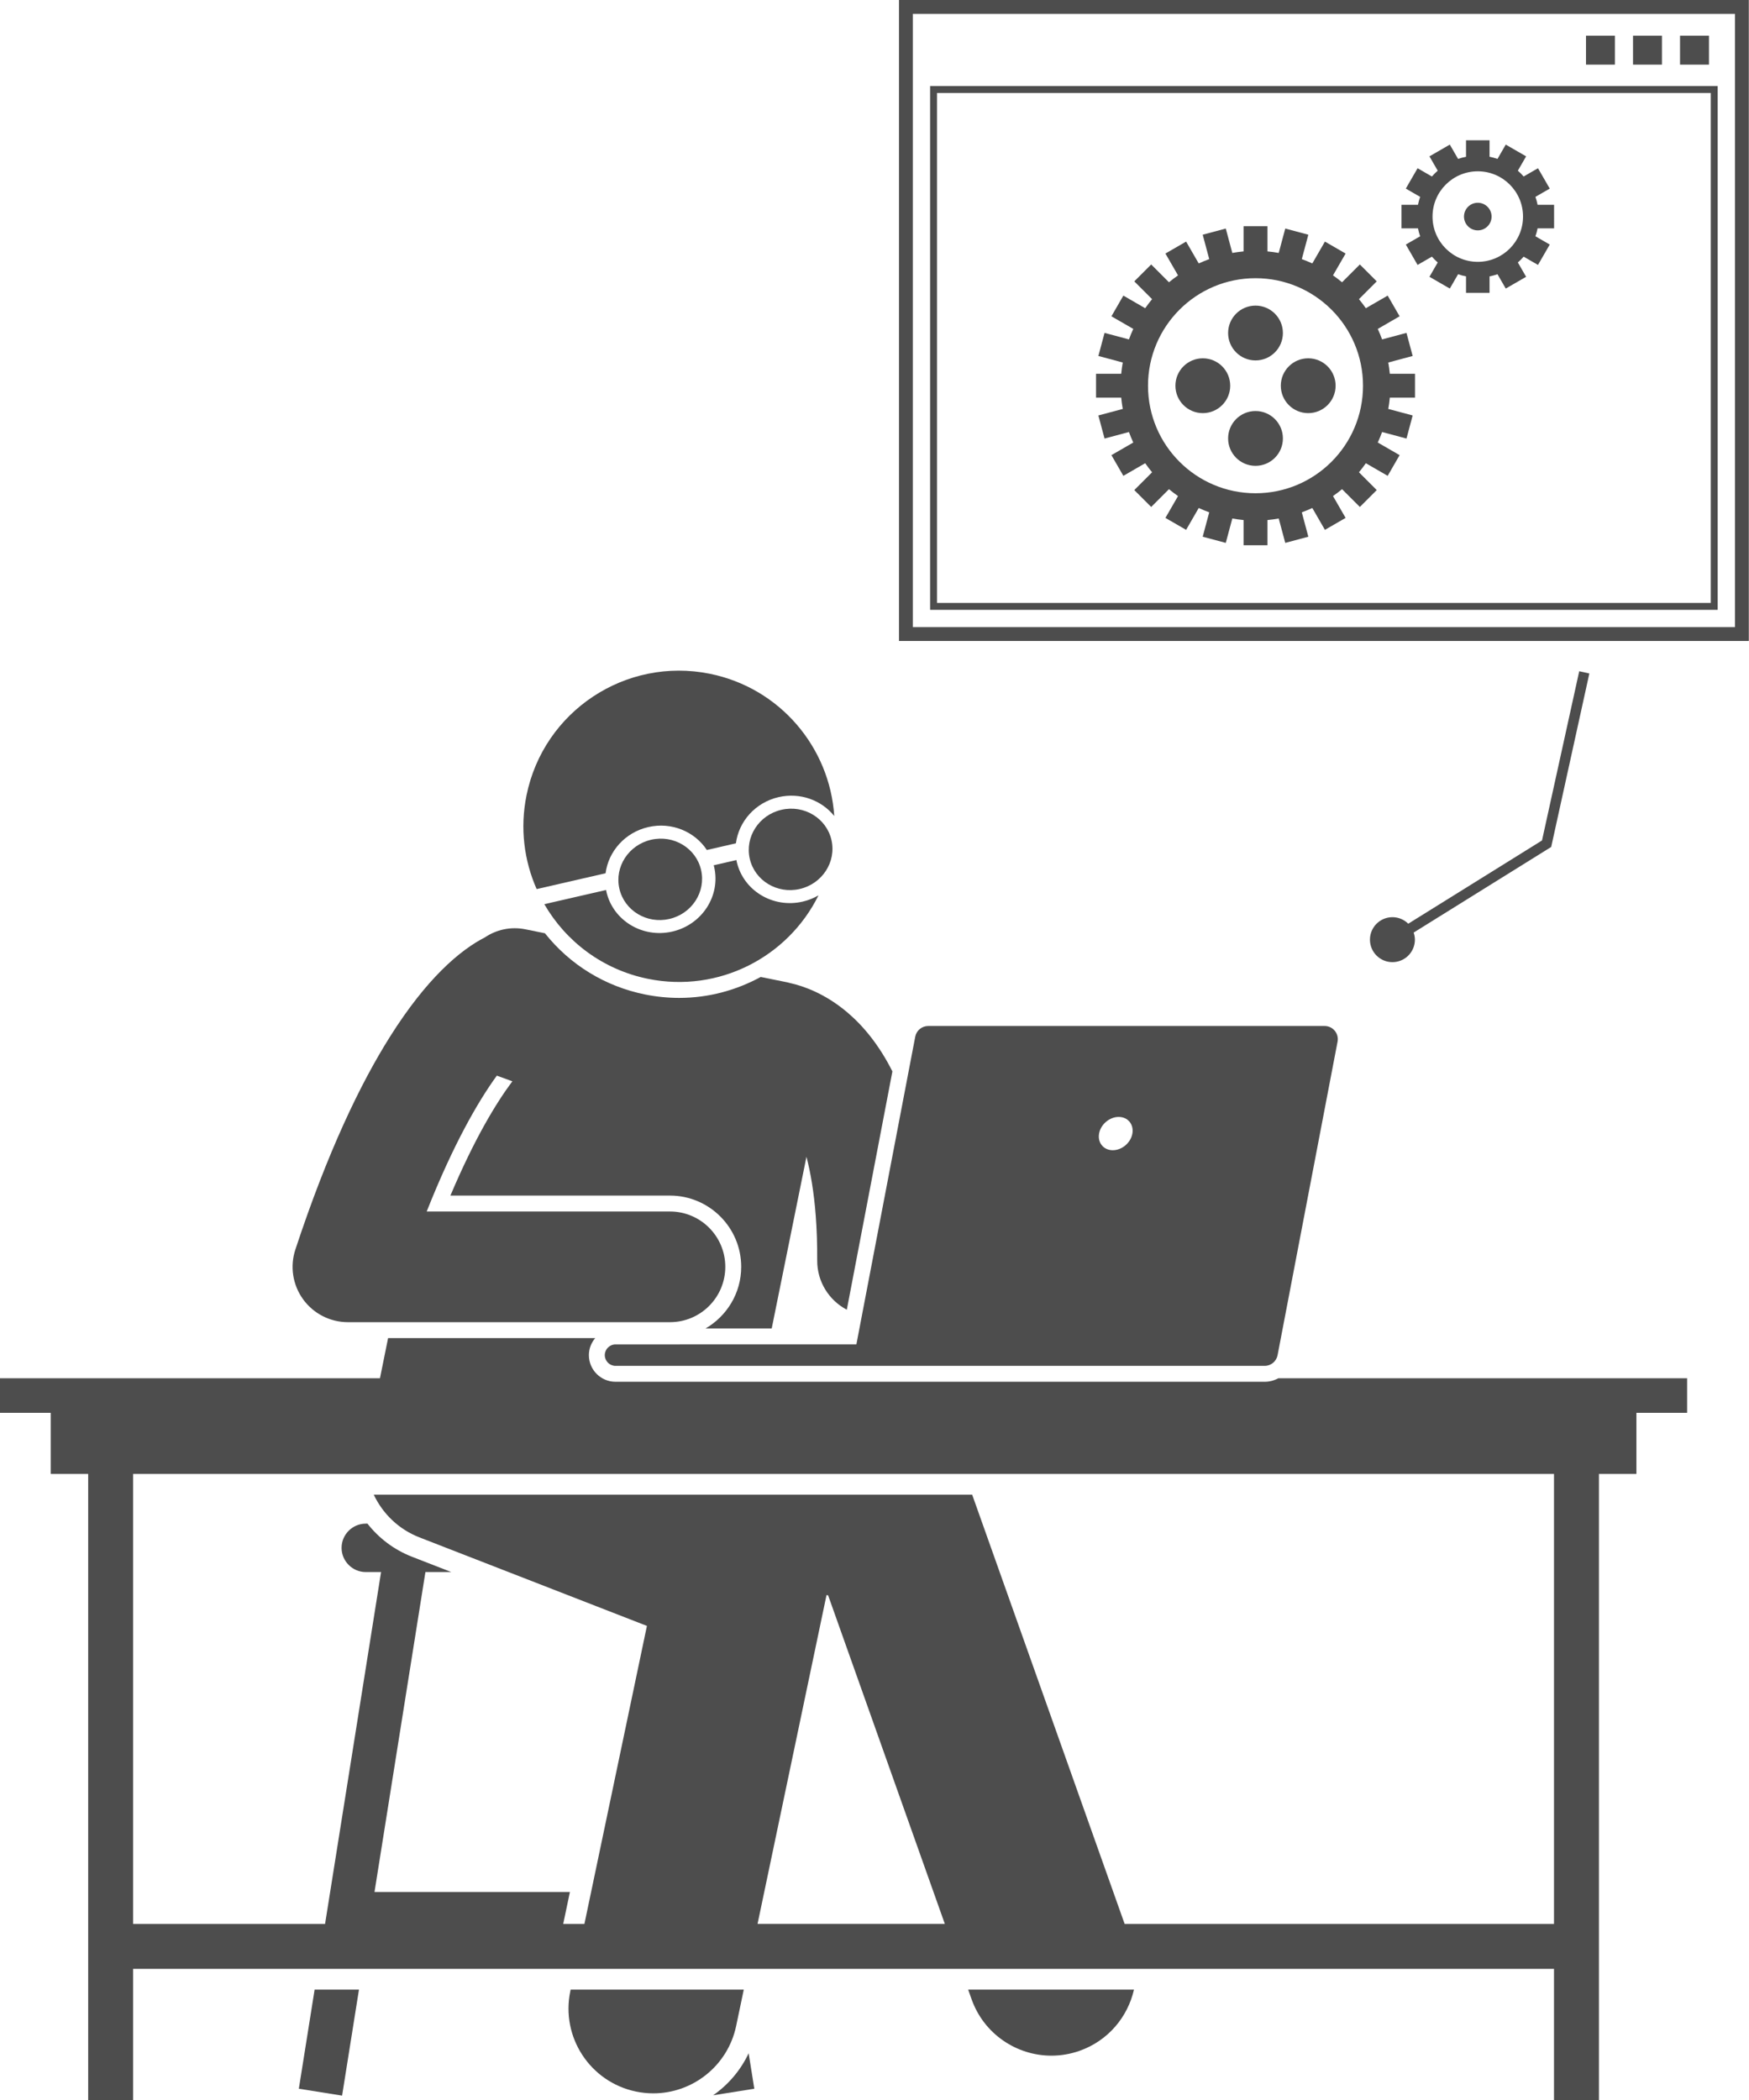
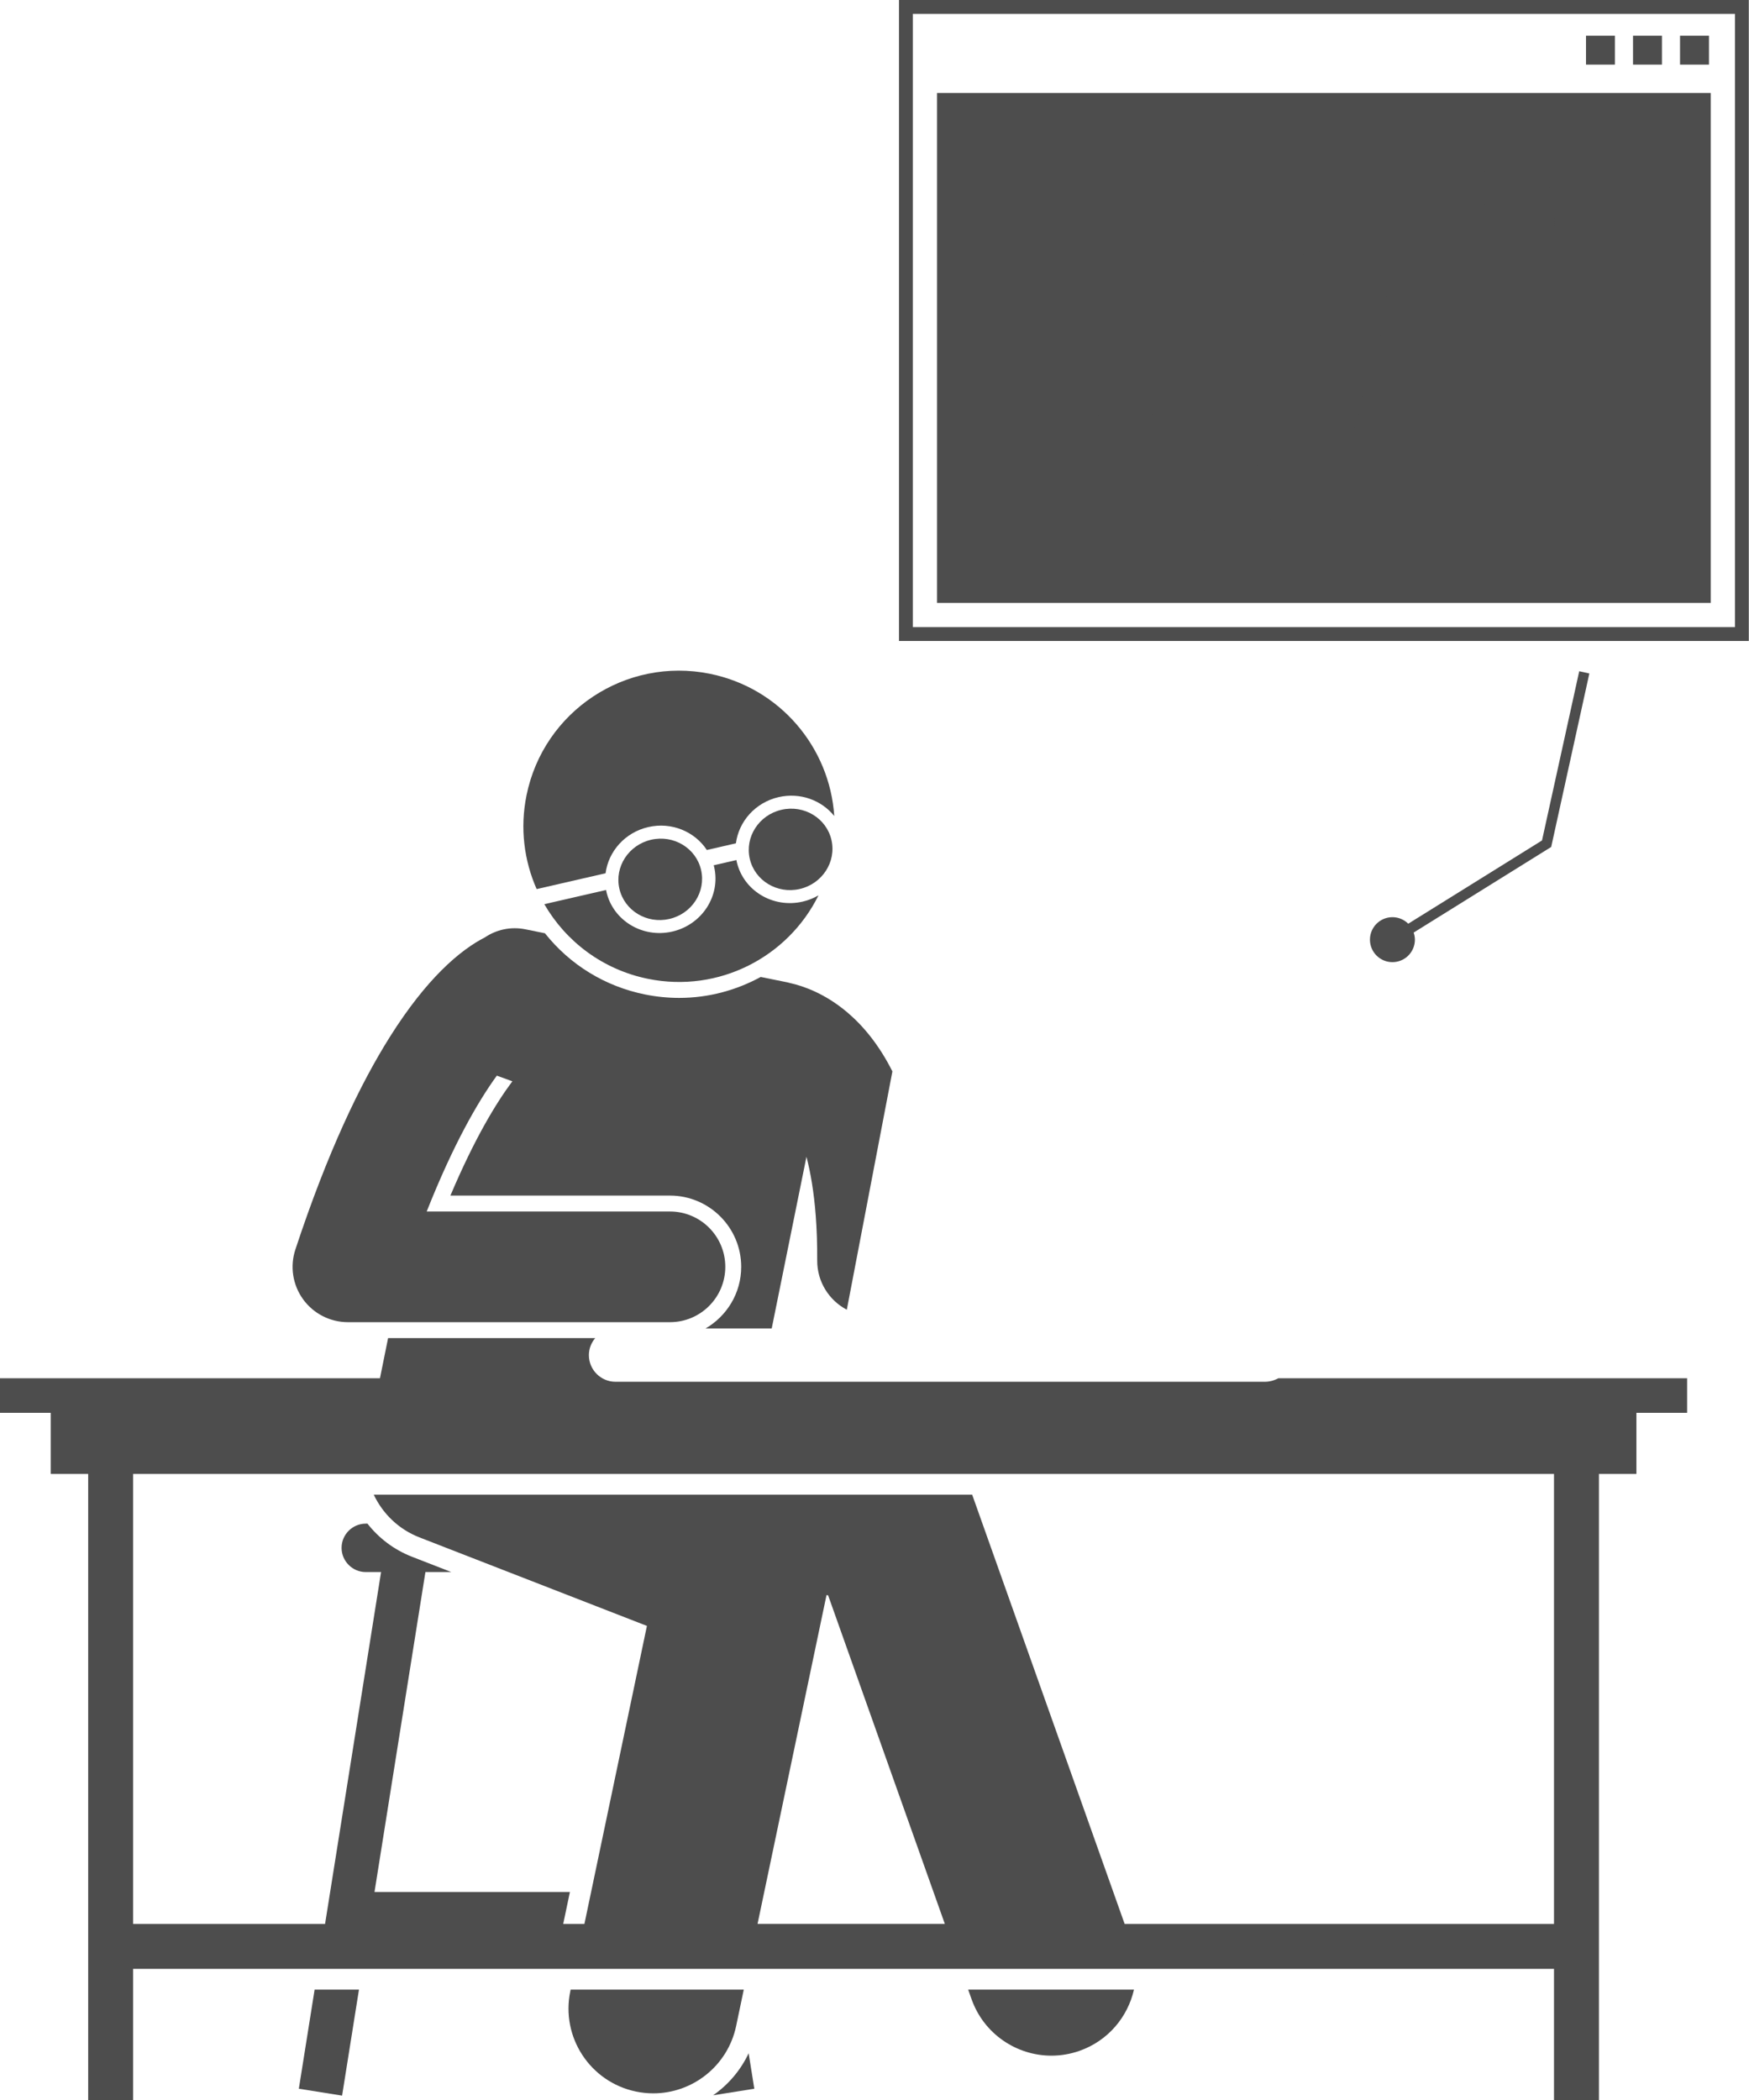
<svg xmlns="http://www.w3.org/2000/svg" fill="#4d4d4d" height="303.6" preserveAspectRatio="xMidYMid meet" version="1" viewBox="0.0 0.0 252.9 303.6" width="252.9" zoomAndPan="magnify">
  <g id="change1_1">
    <path d="M43.211 301.952L49.466 302.948 51.905 287.626 45.492 287.626z" fill="inherit" />
    <path d="M103.108,302.902l5.962-0.949l-0.817-5.131C107.093,299.286,105.306,301.379,103.108,302.902z" fill="inherit" />
    <path d="M140.489,289.019c1.783,5.019,6.504,8.152,11.543,8.152c1.361,0,2.745-0.229,4.101-0.71 c4.103-1.458,6.934-4.881,7.835-8.834h-23.973L140.489,289.019z" fill="inherit" />
    <path d="M82.512,287.626l-0.047,0.226c-1.389,6.621,2.853,13.115,9.474,14.504c0.849,0.178,1.694,0.263,2.528,0.263 c5.673,0,10.766-3.964,11.977-9.737l1.103-5.256H82.512z" fill="inherit" />
    <path d="M43.823,187.824c1.504,2.081,3.916,3.313,6.483,3.313H96.876c4.418,0,8-3.582,8-8s-3.582-8-8-8H61.699 c3.88-9.783,7.416-15.88,10.141-19.639l2.246,0.817c-2.333,3.114-5.452,8.239-8.959,16.522h31.749 c5.68,0,10.3,4.621,10.3,10.3c0,3.807-2.082,7.131-5.161,8.913h9.571l5.026-24.825 c0.6,2.303,1.079,5.107,1.339,8.505c0.15,1.959,0.229,4.111,0.214,6.481c-0.018,3.06,1.698,5.767,4.281,7.125 l6.593-34.451c-1.955-3.881-4.255-6.615-6.515-8.53c-3.234-2.74-6.372-3.819-8.279-4.242 c-0.137-0.036-0.272-0.077-0.412-0.105l-3.837-0.777c-3.536,1.928-7.56,3.028-11.79,3.028 c-1.65,0-3.314-0.168-4.945-0.498c-5.779-1.17-10.841-4.285-14.466-8.847l-2.828-0.573 c-2.119-0.429-4.208,0.055-5.866,1.178c-1.666,0.847-3.809,2.3-6.286,4.776c-2.242,2.243-4.753,5.333-7.427,9.577 c-4.298,6.823-9.008,16.625-13.676,30.753C41.905,183.066,42.318,185.743,43.823,187.824z" fill="inherit" />
    <path d="M116.055,130.343c-4.303,0.988-8.567-1.593-9.525-5.764c-0.019-0.082-0.027-0.164-0.043-0.247 l-3.292,0.756c0.021,0.081,0.05,0.158,0.069,0.241c0.958,4.172-1.753,8.354-6.056,9.342 c-4.303,0.988-8.567-1.593-9.525-5.764c-0.019-0.082-0.027-0.164-0.043-0.247l-8.933,2.051 c3.116,5.386,8.434,9.464,15.011,10.796c10.221,2.069,20.222-3.145,24.632-12.072 C117.652,129.841,116.884,130.152,116.055,130.343z" fill="inherit" />
    <path d="M93.737,119.564c3.375-0.775,6.719,0.651,8.47,3.313l4.203-0.965c0.414-3.159,2.8-5.902,6.176-6.677 c3.12-0.716,6.213,0.449,8.046,2.731c-0.649-9.882-7.813-18.504-17.986-20.564 c-12.179-2.466-24.051,5.408-26.517,17.588c-0.96,4.739-0.347,9.429,1.469,13.539l9.965-2.288 C87.975,123.082,90.362,120.34,93.737,119.564z" fill="inherit" />
    <path d="M115.635,128.515c3.261-0.749,5.317-3.92,4.591-7.082c-0.726-3.162-3.96-5.119-7.221-4.37 c-3.261,0.749-5.317,3.92-4.591,7.082C109.14,127.308,112.374,129.264,115.635,128.515z" fill="inherit" />
    <ellipse cx="95.471" cy="127.118" fill="inherit" rx="6.06" ry="5.875" transform="rotate(-12.933 95.487 127.135)" />
    <path d="M7.333,204.243v8.833H12.75v90.562h6.5v-19.012h205.453v19.012h6.5v-90.562h5.417v-8.833h7.333v-4.482v-0.518 h-59.104c-0.596,0.321-1.271,0.509-1.984,0.509H89.002c-2.123,0-3.851-1.727-3.851-3.851 c0-0.942,0.353-1.794,0.916-2.464H56.116l-1.175,5.806h-3.061H0v0.518v4.482H7.333z M109.539,278.126l9.973-47.535 l0.233,0.036l16.875,47.498h-3.184h-20.831H109.539z M224.703,278.126h-3h-55.9h-3.184l-22.044-62.049H54.046 c1.289,2.729,3.574,4.992,6.611,6.174l32.886,12.794l-9.038,43.081h-3.066l0.968-4.614H54.151l7.362-46.25h3.752 l-5.696-2.216c-2.612-1.016-4.799-2.698-6.435-4.784h-0.243c-1.925,0-3.5,1.575-3.5,3.5c0,1.925,1.575,3.5,3.5,3.5h2.21 l-8.097,50.864H22.25H19.25v-65.049h205.453V278.126z" fill="inherit" />
-     <path d="M87.451,195.902c0,0.853,0.698,1.551,1.551,1.551h36.533h44.39h12.941c0.912,0,1.696-0.648,1.868-1.544 l8.674-45.327c0.224-1.172-0.674-2.259-1.868-2.259h-57.331c-0.912,0-1.696,0.648-1.868,1.544l-8.512,44.485 H89.001C88.149,194.351,87.451,195.049,87.451,195.902z M158.923,163.872c0.234-1.329,1.502-2.407,2.832-2.407 s2.217,1.078,1.983,2.407s-1.502,2.407-2.832,2.407S158.688,165.201,158.923,163.872z" fill="inherit" />
    <path d="M129.992,92.661h122.88V0H129.992V92.661z M131.992,2h118.88v88.661H131.992V2z" fill="inherit" />
-     <path d="M134.491,88.16h113.881V12.438H134.491V88.16z M135.491,13.438h111.881v73.723H135.491V13.438z" fill="inherit" />
+     <path d="M134.491,88.16h113.881V12.438V88.16z M135.491,13.438h111.881v73.723H135.491V13.438z" fill="inherit" />
    <path d="M229.331 5.161H233.515V9.345H229.331z" fill="inherit" />
    <path d="M236.129 5.161H240.313V9.345H236.129z" fill="inherit" />
    <path d="M242.927 5.161H247.111V9.345H242.927z" fill="inherit" />
    <path d="M229.815,97.359l-1.465-0.322l-5.381,24.462l-19.341,12.035c-0.587-0.583-1.395-0.944-2.288-0.944 c-1.795,0-3.25,1.455-3.25,3.25s1.455,3.25,3.25,3.25s3.25-1.455,3.25-3.25c0-0.361-0.073-0.701-0.181-1.026 l19.889-12.376L229.815,97.359z" fill="inherit" />
    <path d="M200.741,52.405l3.526-0.945l-0.894-3.337l-3.526,0.945c-0.189-0.517-0.397-1.023-0.627-1.518l3.16-1.825 l-1.727-2.991l-3.157,1.823c-0.316-0.449-0.644-0.889-0.996-1.309l2.573-2.573l-2.443-2.442l-2.573,2.573 c-0.42-0.352-0.86-0.68-1.309-0.996l1.823-3.157l-2.991-1.727l-1.825,3.16 c-0.495-0.231-1.002-0.438-1.518-0.627l0.945-3.526l-3.337-0.894l-0.945,3.526 c-0.537-0.093-1.078-0.173-1.629-0.221v-3.643h-3.454v3.643c-0.551,0.048-1.092,0.128-1.629,0.221l-0.945-3.526 l-3.337,0.894l0.945,3.526c-0.517,0.189-1.023,0.397-1.518,0.627l-1.825-3.16l-2.991,1.727l1.823,3.157 c-0.449,0.316-0.889,0.644-1.309,0.996l-2.573-2.573l-2.443,2.442l2.573,2.573 c-0.352,0.42-0.68,0.86-0.996,1.309l-3.157-1.823l-1.727,2.991l3.16,1.825 c-0.231,0.495-0.438,1.002-0.627,1.518l-3.526-0.945l-0.894,3.337l3.526,0.945 c-0.093,0.537-0.173,1.078-0.221,1.629h-3.643v3.454h3.643c0.049,0.551,0.128,1.092,0.221,1.629l-3.526,0.945 l0.894,3.337l3.526-0.945c0.189,0.517,0.397,1.023,0.627,1.518l-3.16,1.825l1.727,2.991l3.157-1.823 c0.316,0.449,0.644,0.889,0.996,1.309l-2.573,2.573l2.443,2.442l2.573-2.573c0.42,0.352,0.86,0.68,1.309,0.996 l-1.823,3.157l2.991,1.727l1.825-3.16c0.495,0.231,1.002,0.438,1.518,0.627l-0.945,3.526l3.337,0.894 l0.945-3.526c0.537,0.093,1.078,0.173,1.629,0.221v3.643h3.454v-3.643c0.551-0.048,1.092-0.128,1.629-0.221 l0.945,3.526l3.337-0.894l-0.945-3.526c0.517-0.189,1.023-0.397,1.518-0.627l1.825,3.16l2.991-1.727 l-1.823-3.157c0.449-0.316,0.889-0.644,1.309-0.996l2.573,2.573l2.443-2.442l-2.573-2.573 c0.352-0.42,0.68-0.86,0.996-1.309l3.157,1.823l1.727-2.991l-3.16-1.825c0.231-0.495,0.438-1.002,0.627-1.518 l3.526,0.945l0.894-3.337l-3.526-0.945c0.093-0.537,0.173-1.078,0.221-1.629h3.643v-3.454h-3.643 C200.914,53.483,200.834,52.942,200.741,52.405z M181.543,71.305c-8.585,0-15.544-6.959-15.544-15.544 c0-8.585,6.959-15.544,15.544-15.544s15.544,6.959,15.544,15.544C197.087,64.346,190.128,71.305,181.543,71.305z" fill="inherit" />
    <path d="M177.581,48.142c0,2.188,1.774,3.962,3.962,3.962s3.962-1.774,3.962-3.962c0-2.188-1.774-3.962-3.962-3.962 S177.581,45.953,177.581,48.142z" fill="inherit" />
    <circle cx="181.543" cy="63.381" fill="inherit" r="3.962" />
    <circle cx="173.923" cy="55.761" fill="inherit" r="3.962" />
    <circle cx="189.163" cy="55.761" fill="inherit" r="3.962" />
    <path d="M222.019,28.459l2.07-1.195l-1.7-2.945l-2.071,1.196c-0.261-0.299-0.542-0.579-0.841-0.841l1.196-2.071 l-2.945-1.7l-1.195,2.07c-0.373-0.128-0.755-0.235-1.149-0.312v-2.385h-3.401v2.385 c-0.394,0.077-0.776,0.185-1.149,0.312l-1.195-2.07l-2.945,1.7l1.196,2.071 c-0.299,0.261-0.579,0.542-0.841,0.841l-2.071-1.196l-1.7,2.945l2.07,1.195 c-0.128,0.373-0.235,0.755-0.312,1.149h-2.385v3.401h2.385c0.077,0.394,0.185,0.776,0.312,1.149l-2.07,1.195 l1.7,2.945l2.071-1.196c0.261,0.299,0.542,0.579,0.841,0.841l-1.196,2.071l2.945,1.7l1.195-2.07 c0.373,0.128,0.755,0.235,1.149,0.312v2.385h3.401v-2.385c0.394-0.077,0.776-0.185,1.149-0.312l1.195,2.07 l2.945-1.7l-1.196-2.071c0.299-0.261,0.579-0.542,0.841-0.841l2.071,1.196l1.7-2.945l-2.07-1.195 c0.128-0.373,0.235-0.755,0.312-1.149h2.385V29.608h-2.385C222.254,29.214,222.146,28.832,222.019,28.459z M213.682,37.851c-3.614,0-6.543-2.929-6.543-6.543s2.929-6.543,6.543-6.543s6.543,2.929,6.543,6.543 S217.296,37.851,213.682,37.851z" fill="inherit" />
    <path d="M215.679,31.308c0-1.102-0.894-1.996-1.996-1.996s-1.996,0.894-1.996,1.996s0.894,1.996,1.996,1.996 S215.679,32.411,215.679,31.308z" fill="inherit" />
  </g>
</svg>